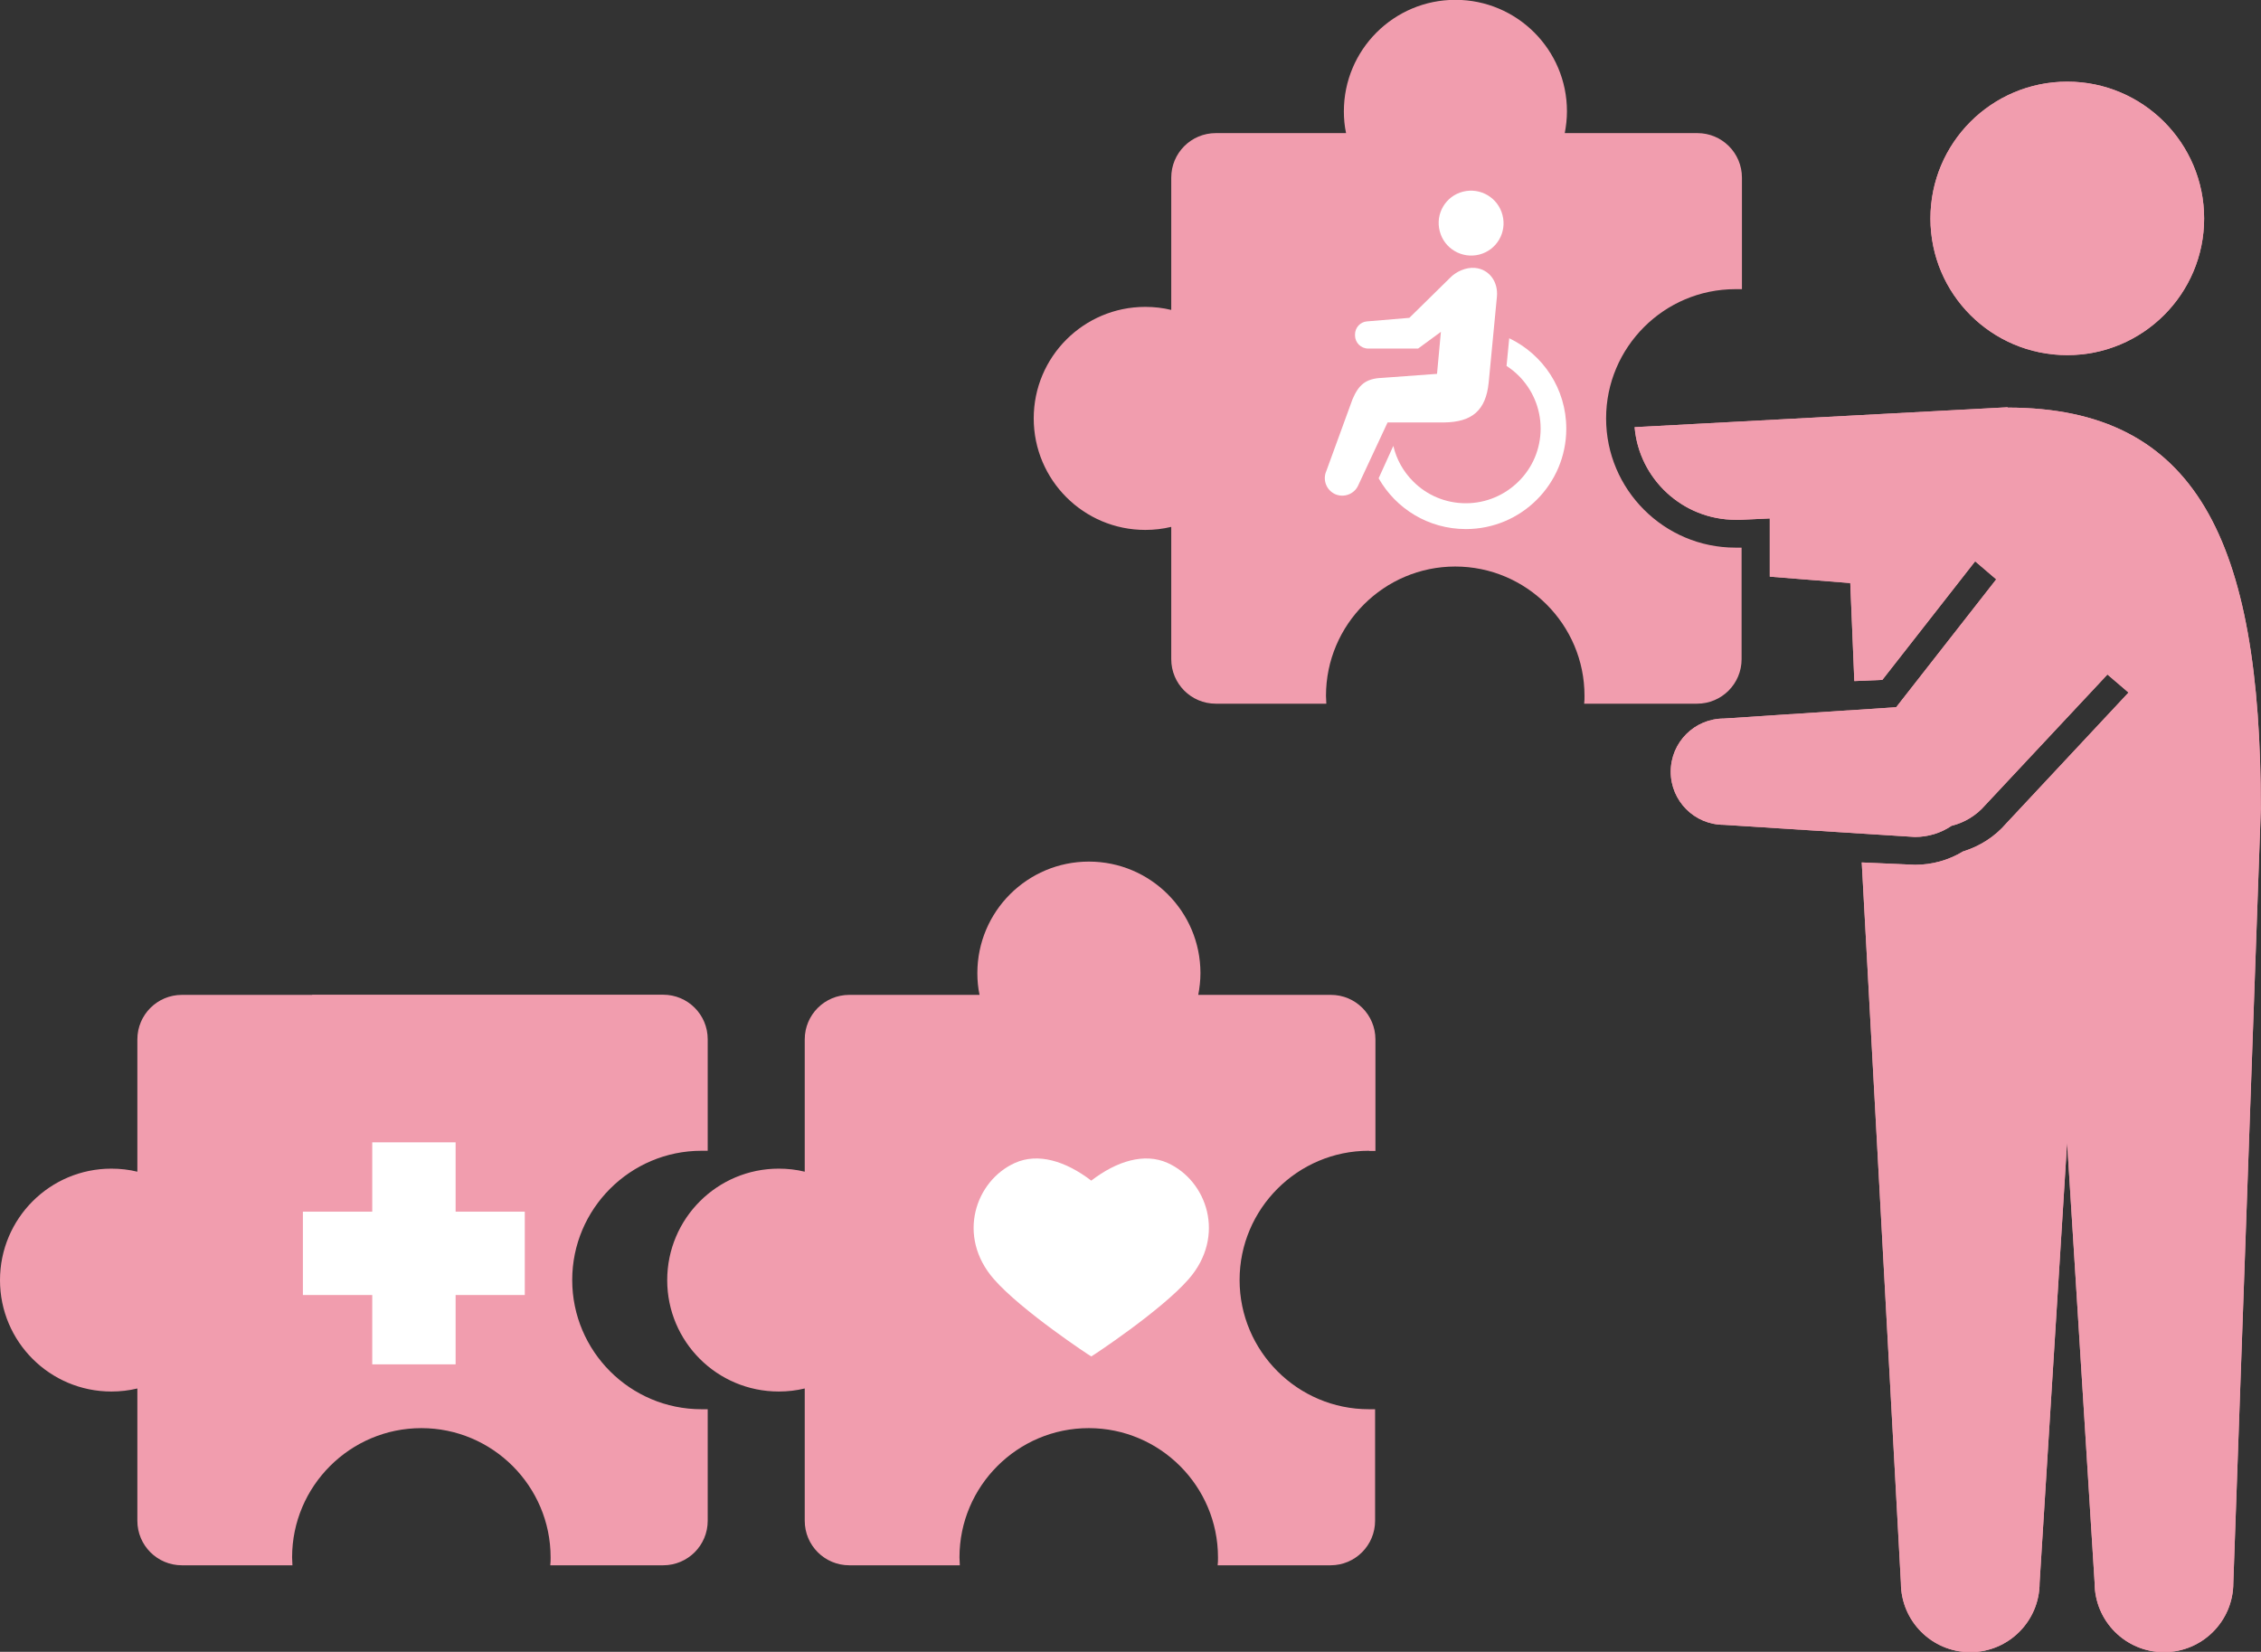
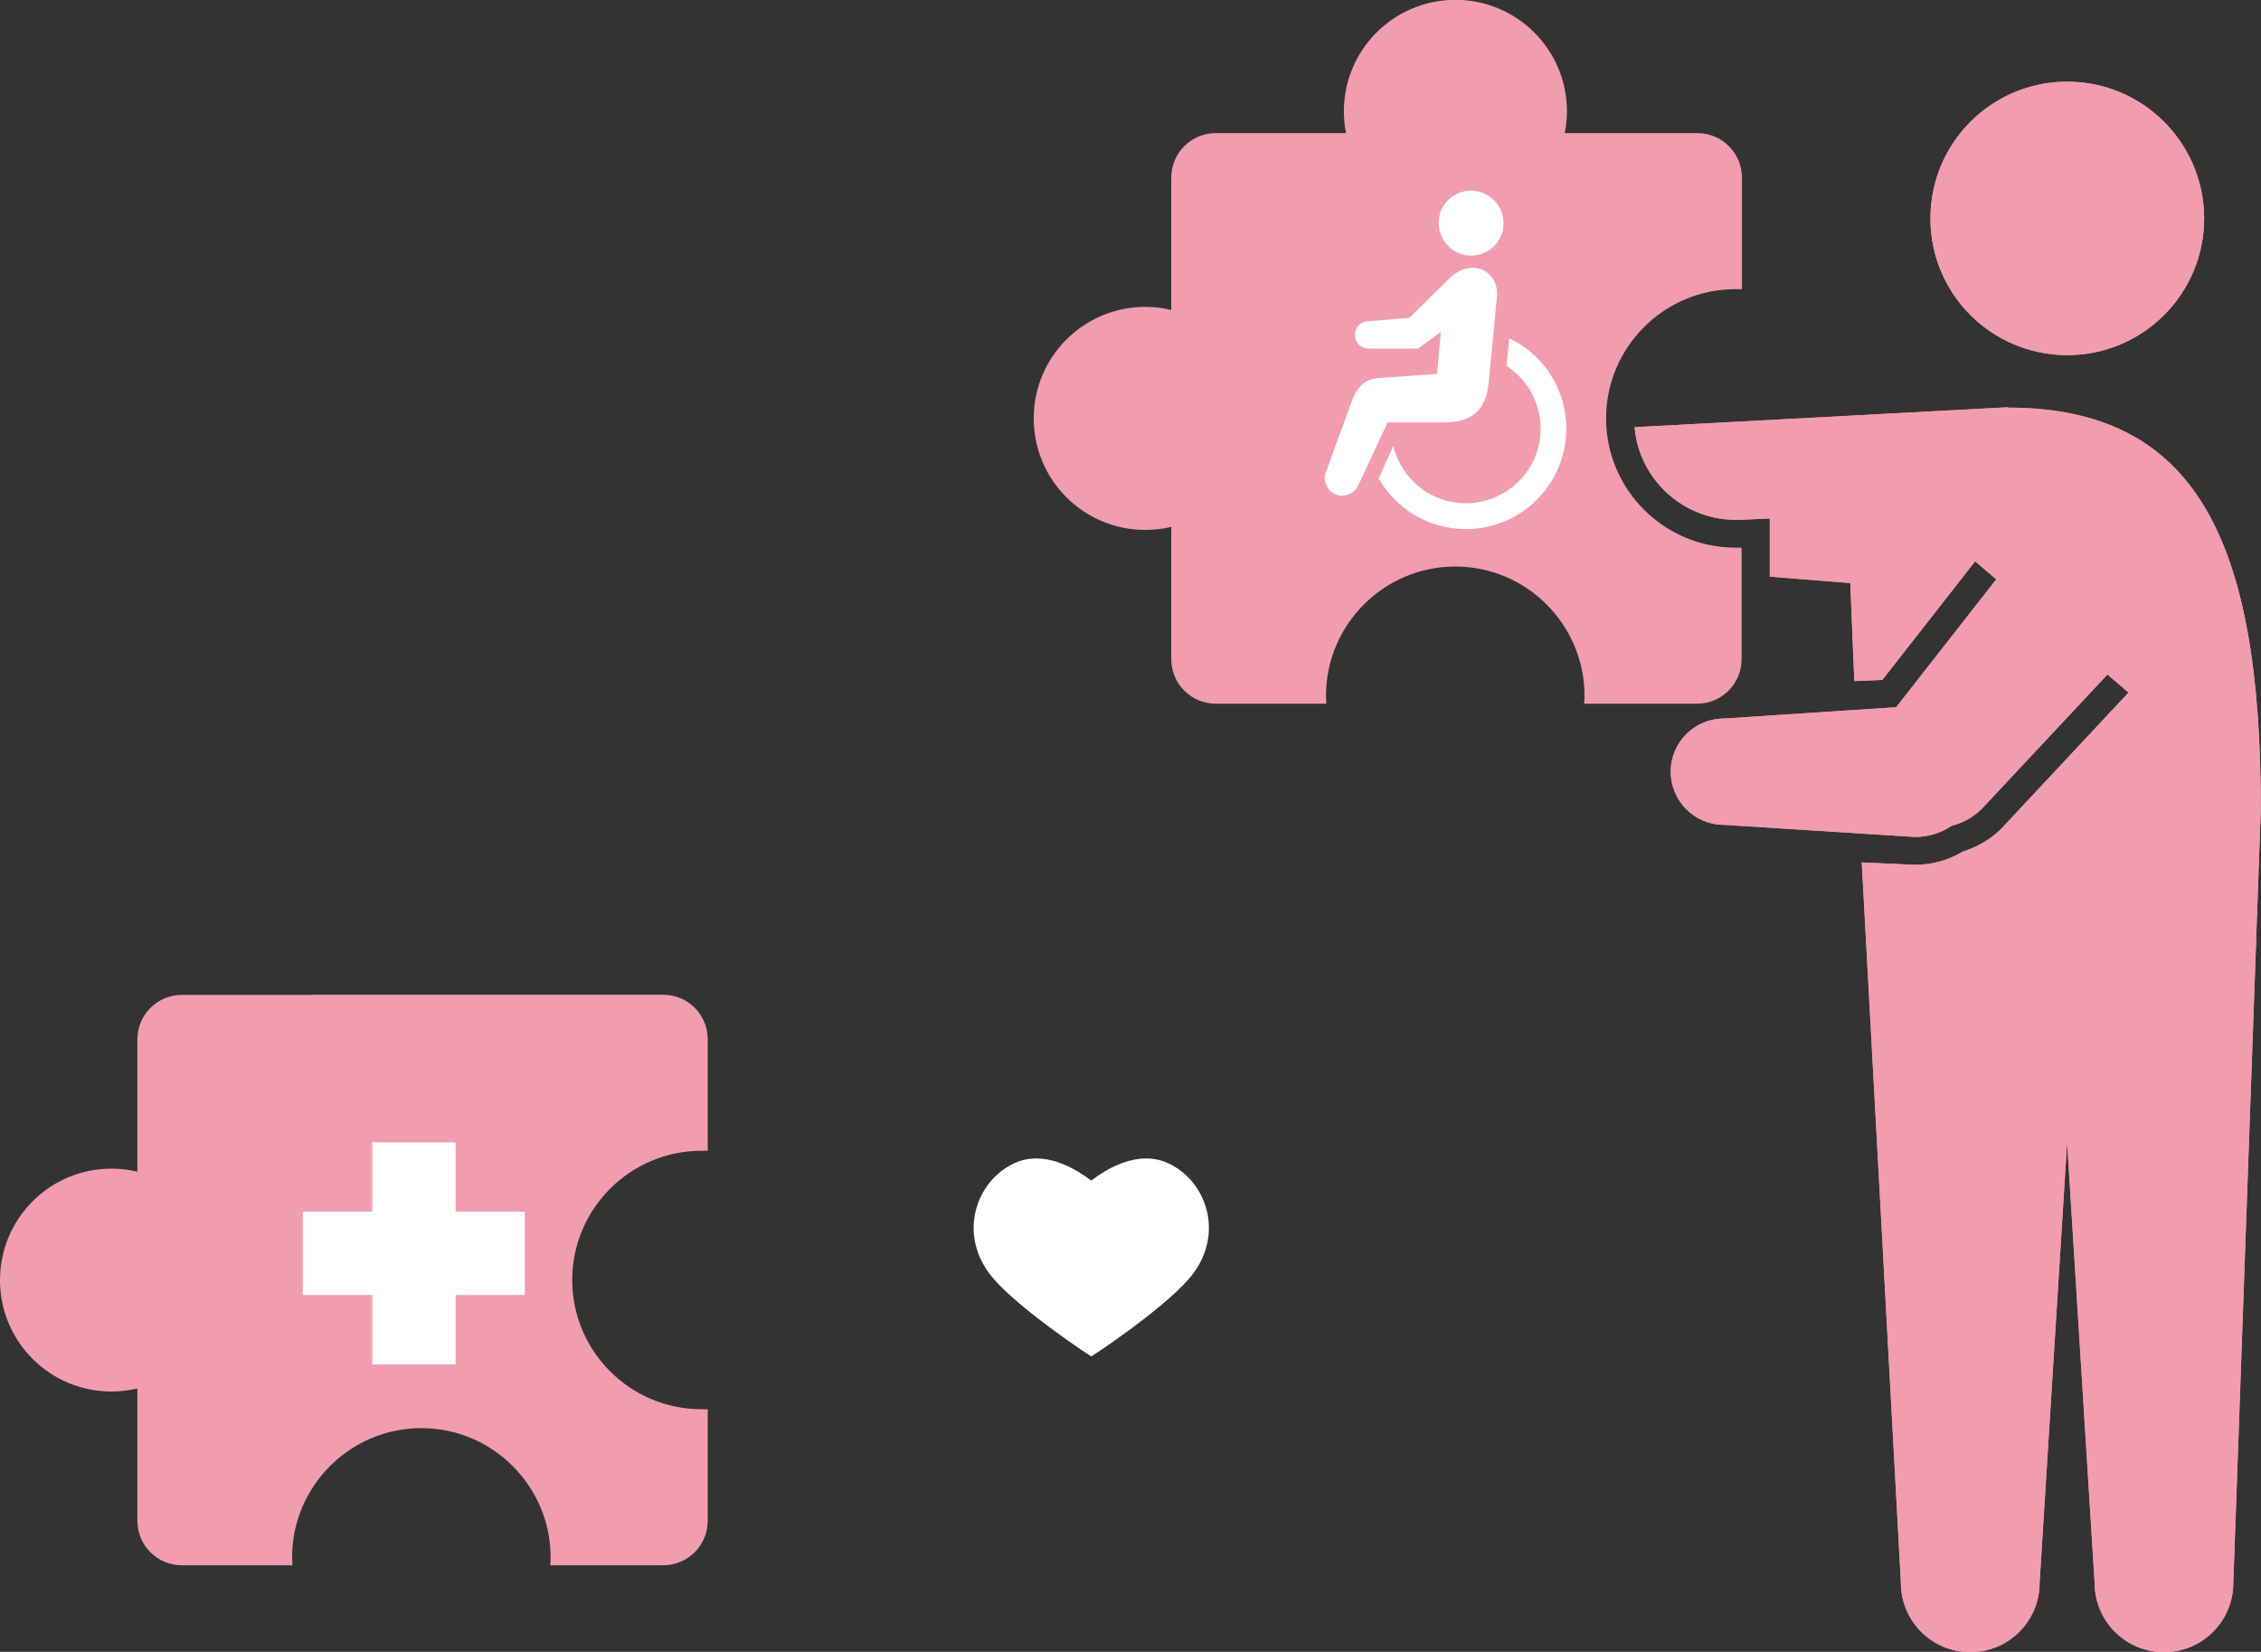
<svg xmlns="http://www.w3.org/2000/svg" id="_イヤー_2" viewBox="0 0 133.99 97.91">
  <rect x="0" y="0" width="133.99" height="97.91" fill="#333333" stroke="none" />
  <defs>
    <style>.cls-1{fill:#fff;}.cls-2{fill:#f19dae;}.cls-3{fill:none;stroke:#fff;stroke-width:4.94px;}</style>
  </defs>
  <g id="_イヤー_1-2">
    <g>
      <path class="cls-2" d="M102.86,17.14c.12,0,.25,0,.37,0v-6.61c0-1.46-1.18-2.64-2.64-2.64h-7.86c.08-.42,.13-.85,.13-1.29,0-3.65-2.96-6.61-6.61-6.61s-6.61,2.96-6.61,6.61c0,.44,.04,.87,.13,1.29h-7.72c-1.46,0-2.64,1.18-2.64,2.64v7.84c-.49-.12-1.01-.18-1.54-.18-3.65,0-6.61,2.96-6.61,6.61s2.96,6.61,6.61,6.61c.53,0,1.04-.06,1.54-.18v7.84c0,1.46,1.18,2.64,2.64,2.64h6.55c0-.16-.02-.31-.02-.47,0-4.22,3.44-7.66,7.66-7.66s7.66,3.44,7.66,7.66c0,.16,0,.32-.02,.47h6.69c1.46,0,2.64-1.18,2.64-2.64v-6.61c-.12,0-.24,0-.37,0-4.22,0-7.66-3.44-7.66-7.66s3.44-7.66,7.66-7.66Z" />
      <g>
        <g>
          <path class="cls-2" d="M122.51,21.05c4.48,0,8.11-3.63,8.11-8.1s-3.63-8.11-8.11-8.11-8.11,3.63-8.11,8.11,3.63,8.1,8.11,8.1Z" />
          <path class="cls-2" d="M118.98,24.14l-22.11,1.18c.26,3.07,2.85,5.49,5.99,5.49,.1,0,.19,0,.29,0l1.73-.08v3.45l4.77,.38,.24,5.81,1.66-.07,5.5-7.03,1.25,1.07-5.93,7.58-10.21,.67c-1.74,0-3.15,1.41-3.15,3.15s1.41,3.15,3.15,3.15l11.32,.72c.8,0,1.55-.24,2.17-.66,.76-.19,1.46-.6,2.01-1.24l7.23-7.73,1.25,1.07-7.25,7.76c-.68,.79-1.56,1.35-2.56,1.66-.86,.52-1.83,.79-2.84,.79l-3.16-.14,2.32,42.7c0,2.27,1.84,4.11,4.11,4.11s4.11-1.84,4.11-4.11l1.63-26.11,1.63,26.11c0,2.27,1.84,4.11,4.11,4.11s4.11-1.84,4.11-4.11l1.63-45.88c0-15.93-3.84-23.78-15.01-23.78Z" />
        </g>
        <g>
          <path class="cls-2" d="M122.51,21.05c4.48,0,8.11-3.63,8.11-8.1s-3.63-8.11-8.11-8.11-8.11,3.63-8.11,8.11,3.63,8.1,8.11,8.1Z" />
          <path class="cls-2" d="M118.98,24.14l-22.11,1.18c.26,3.07,2.85,5.49,5.99,5.49,.1,0,.19,0,.29,0l1.73-.08v3.45l4.77,.38,.24,5.81,1.66-.07,5.5-7.03,1.25,1.07-5.93,7.58-10.21,.67c-1.74,0-3.15,1.41-3.15,3.15s1.41,3.15,3.15,3.15l11.32,.72c.8,0,1.55-.24,2.17-.66,.76-.19,1.46-.6,2.01-1.24l7.23-7.73,1.25,1.07-7.25,7.76c-.68,.79-1.56,1.35-2.56,1.66-.86,.52-1.83,.79-2.84,.79l-3.16-.14,2.32,42.7c0,2.27,1.84,4.11,4.11,4.11s4.11-1.84,4.11-4.11l1.63-26.11,1.63,26.11c0,2.27,1.84,4.11,4.11,4.11s4.11-1.84,4.11-4.11l1.63-45.88c0-15.93-3.84-23.78-15.01-23.78Z" />
        </g>
      </g>
      <path class="cls-2" d="M18.5,58.97h-7.72c-1.46,0-2.64,1.18-2.64,2.64v7.84c-.49-.12-1.01-.18-1.54-.18-3.65,0-6.6,2.96-6.6,6.61s2.96,6.6,6.6,6.6c.53,0,1.04-.06,1.54-.18v7.84c0,1.46,1.18,2.64,2.64,2.64h6.55c0-.16-.02-.31-.02-.47,0-4.22,3.44-7.66,7.66-7.66s7.66,3.44,7.66,7.66c0,.16,0,.32-.02,.47h6.69c1.46,0,2.64-1.18,2.64-2.64v-6.61c-.12,0-.25,0-.37,0-4.23,0-7.66-3.44-7.66-7.66s3.44-7.66,7.66-7.66c.12,0,.25,0,.37,0v-6.61c0-1.46-1.18-2.64-2.64-2.64H18.5Z" />
-       <path class="cls-2" d="M81.14,68.22c.12,0,.25,0,.37,0v-6.61c0-1.46-1.18-2.64-2.64-2.64h-7.86c.08-.42,.13-.85,.13-1.29,0-3.65-2.96-6.61-6.61-6.61s-6.61,2.96-6.61,6.61c0,.44,.04,.87,.13,1.29h-7.72c-1.46,0-2.64,1.18-2.64,2.64v7.84c-.49-.12-1.01-.18-1.54-.18-3.65,0-6.61,2.96-6.61,6.61s2.96,6.6,6.61,6.6c.53,0,1.04-.06,1.54-.18v7.84c0,1.46,1.18,2.64,2.64,2.64h6.55c0-.16-.02-.31-.02-.47,0-4.22,3.44-7.66,7.66-7.66s7.66,3.44,7.66,7.66c0,.16,0,.32-.02,.47h6.69c1.46,0,2.64-1.18,2.64-2.64v-6.61c-.12,0-.25,0-.37,0-4.22,0-7.66-3.44-7.66-7.66s3.44-7.66,7.66-7.66Z" />
    </g>
    <path class="cls-1" d="M58.9,75.82c1.63,1.87,5.74,4.58,5.77,4.58,.03,0,4.14-2.71,5.77-4.58,2.23-2.55,1.09-5.84-1.25-6.89-1.36-.61-3-.12-4.52,1.05-1.53-1.17-3.16-1.66-4.52-1.05-2.34,1.05-3.48,4.34-1.25,6.89Z" />
    <g>
      <line class="cls-3" x1="17.95" y1="74.29" x2="31.1" y2="74.29" />
      <line class="cls-3" x1="24.53" y1="80.87" x2="24.53" y2="67.71" />
    </g>
    <g>
      <path class="cls-1" d="M87.66,15.09c1.03-.26,1.65-1.31,1.38-2.34-.26-1.03-1.31-1.65-2.34-1.39-1.03,.26-1.65,1.31-1.38,2.34,.26,1.03,1.31,1.65,2.34,1.39Z" />
      <path class="cls-1" d="M89.44,20.04l-.16,1.65c.26,.17,.5,.36,.72,.58,.8,.8,1.3,1.91,1.3,3.13,0,1.22-.49,2.33-1.3,3.13-.8,.8-1.91,1.3-3.13,1.3-1.22,0-2.33-.49-3.13-1.3-.57-.57-.98-1.29-1.17-2.1l-.87,1.92c1.02,1.8,2.95,3.01,5.17,3.01,3.29,0,5.95-2.67,5.95-5.95,0-2.37-1.38-4.4-3.38-5.36Z" />
      <path class="cls-1" d="M85.57,25.04c1.68-.02,2.48-.72,2.65-2.35l.49-5.11c.08-.86-.44-1.62-1.3-1.7-.55-.05-1.14,.23-1.49,.6l-2.4,2.36-2.51,.21c-.4,.03-.71,.37-.71,.78v.05c0,.43,.35,.78,.78,.78h2.96l1.35-.99-.23,2.49-3.28,.24c-.95,.04-1.37,.42-1.73,1.27l-1.55,4.25c-.23,.52,0,1.13,.52,1.37,.52,.23,1.14,0,1.37-.52l1.74-3.73h3.34Z" />
    </g>
  </g>
</svg>